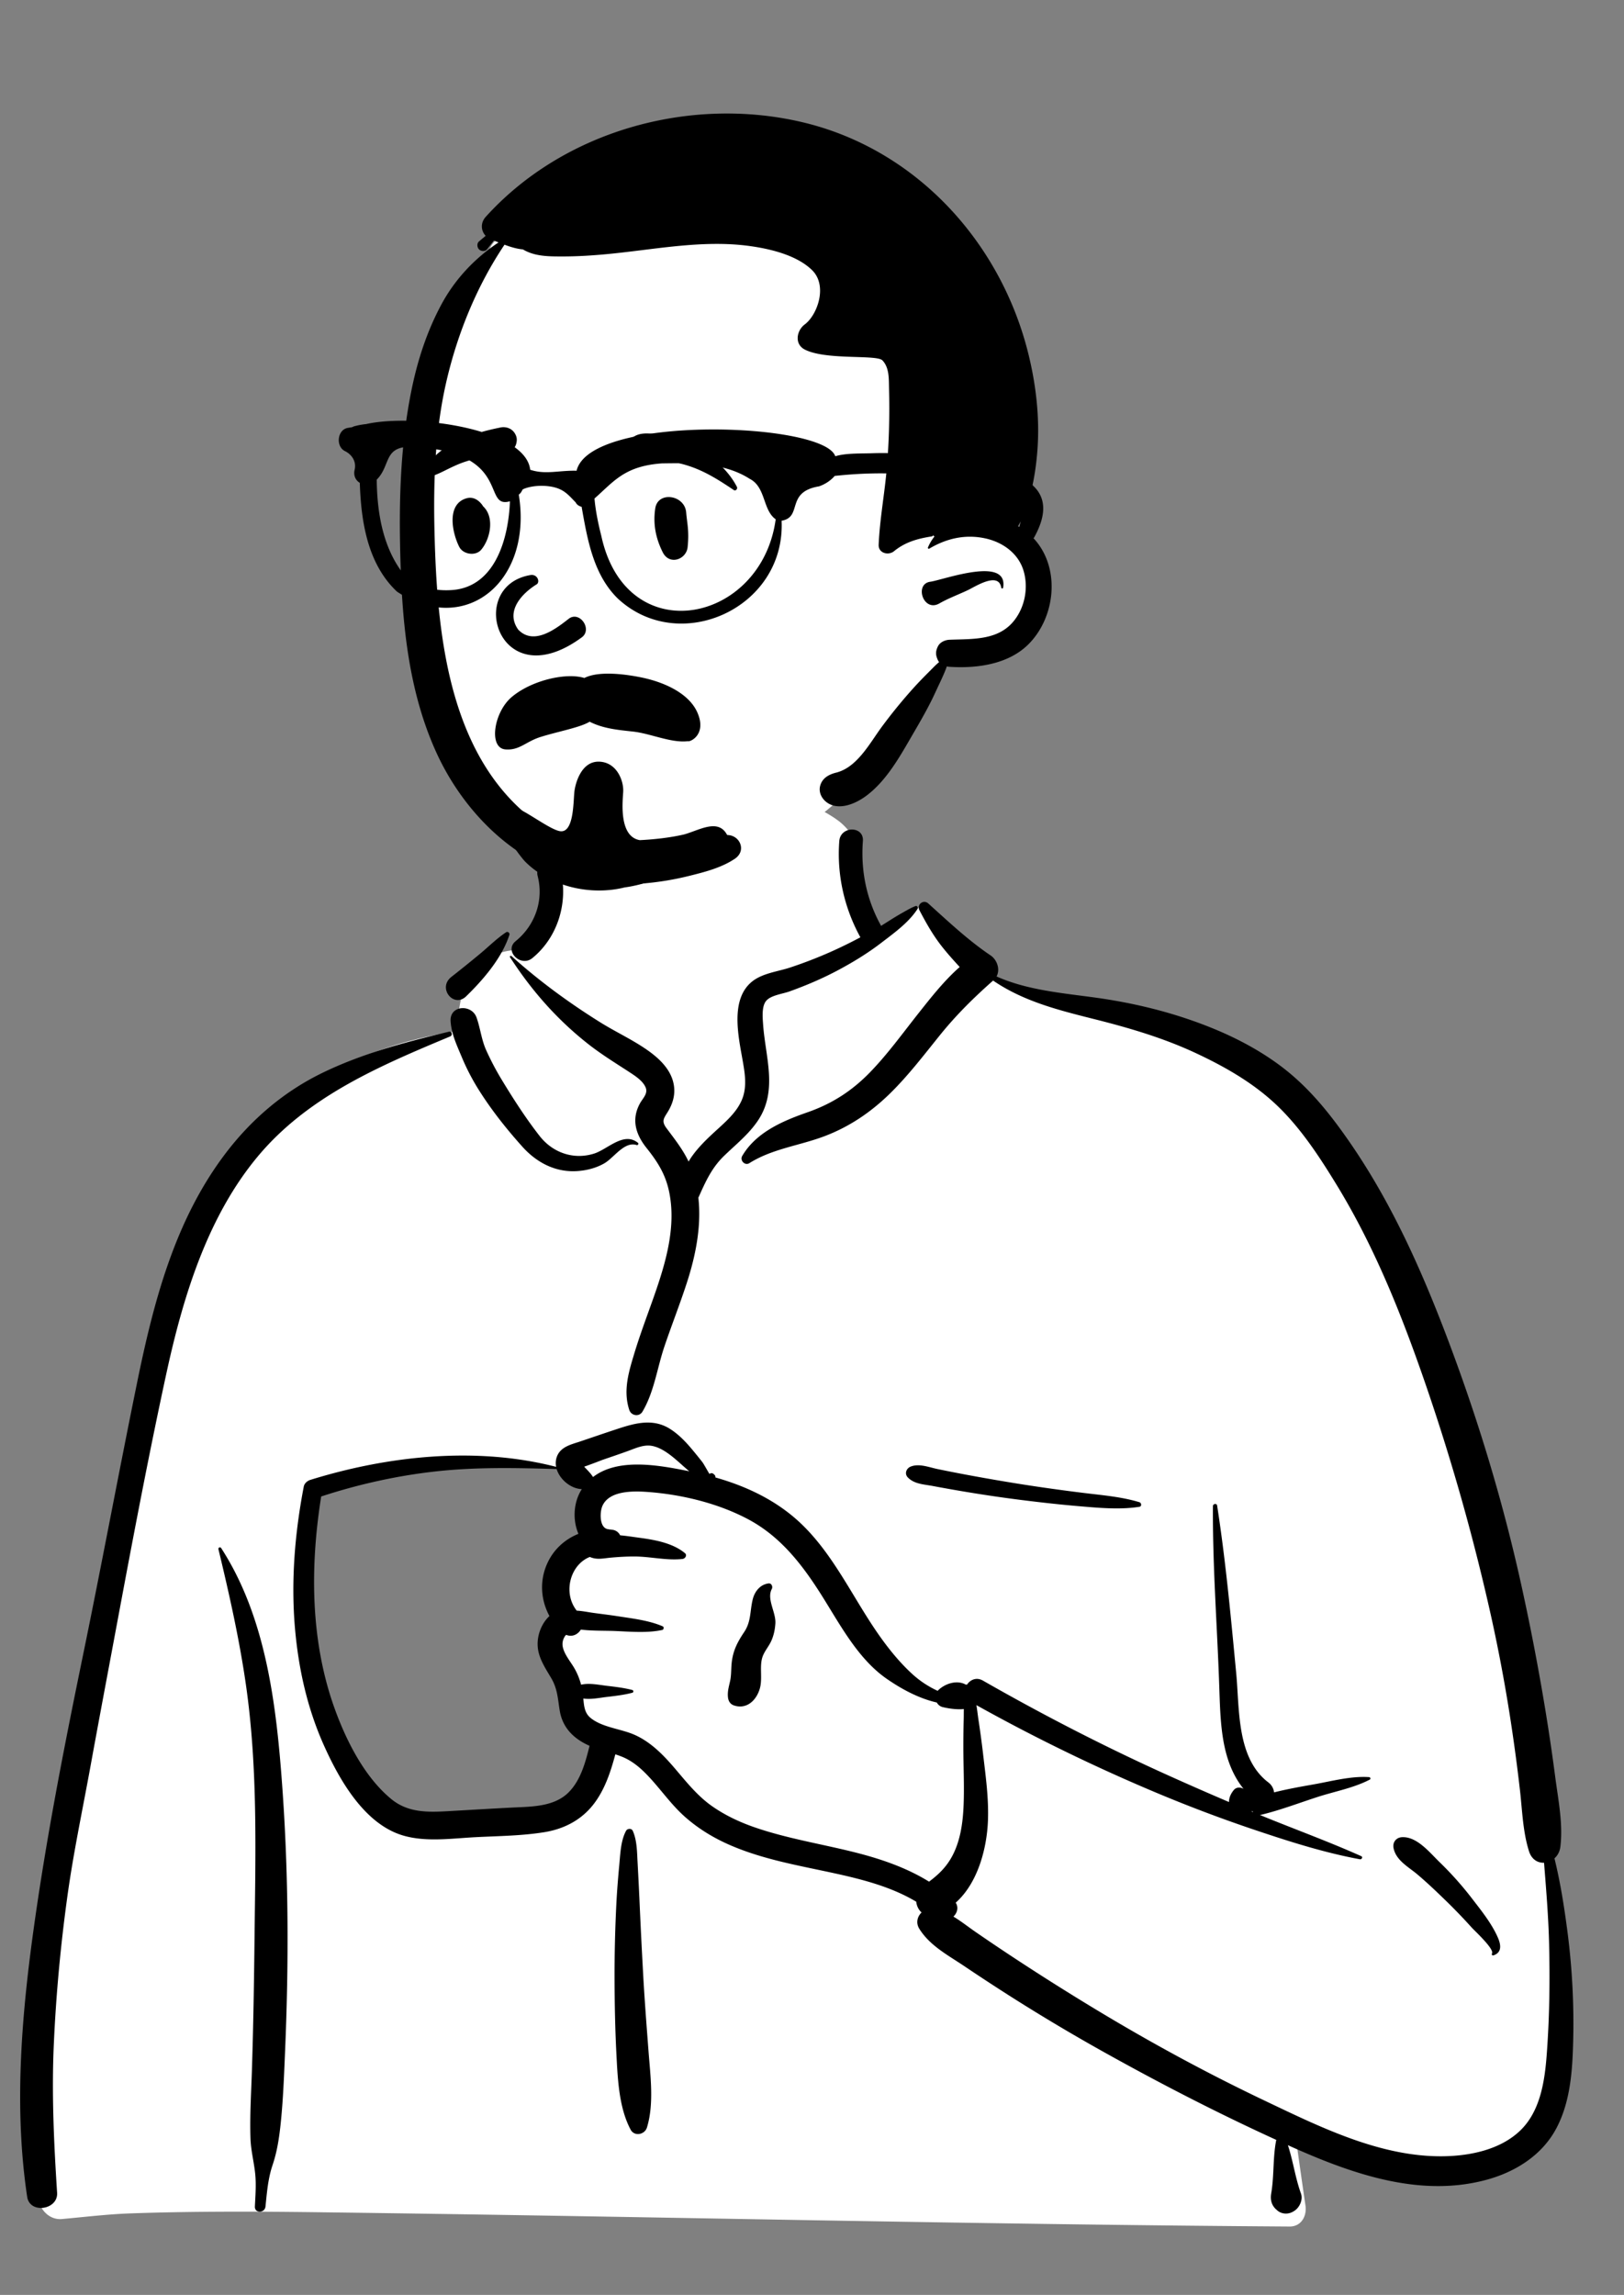
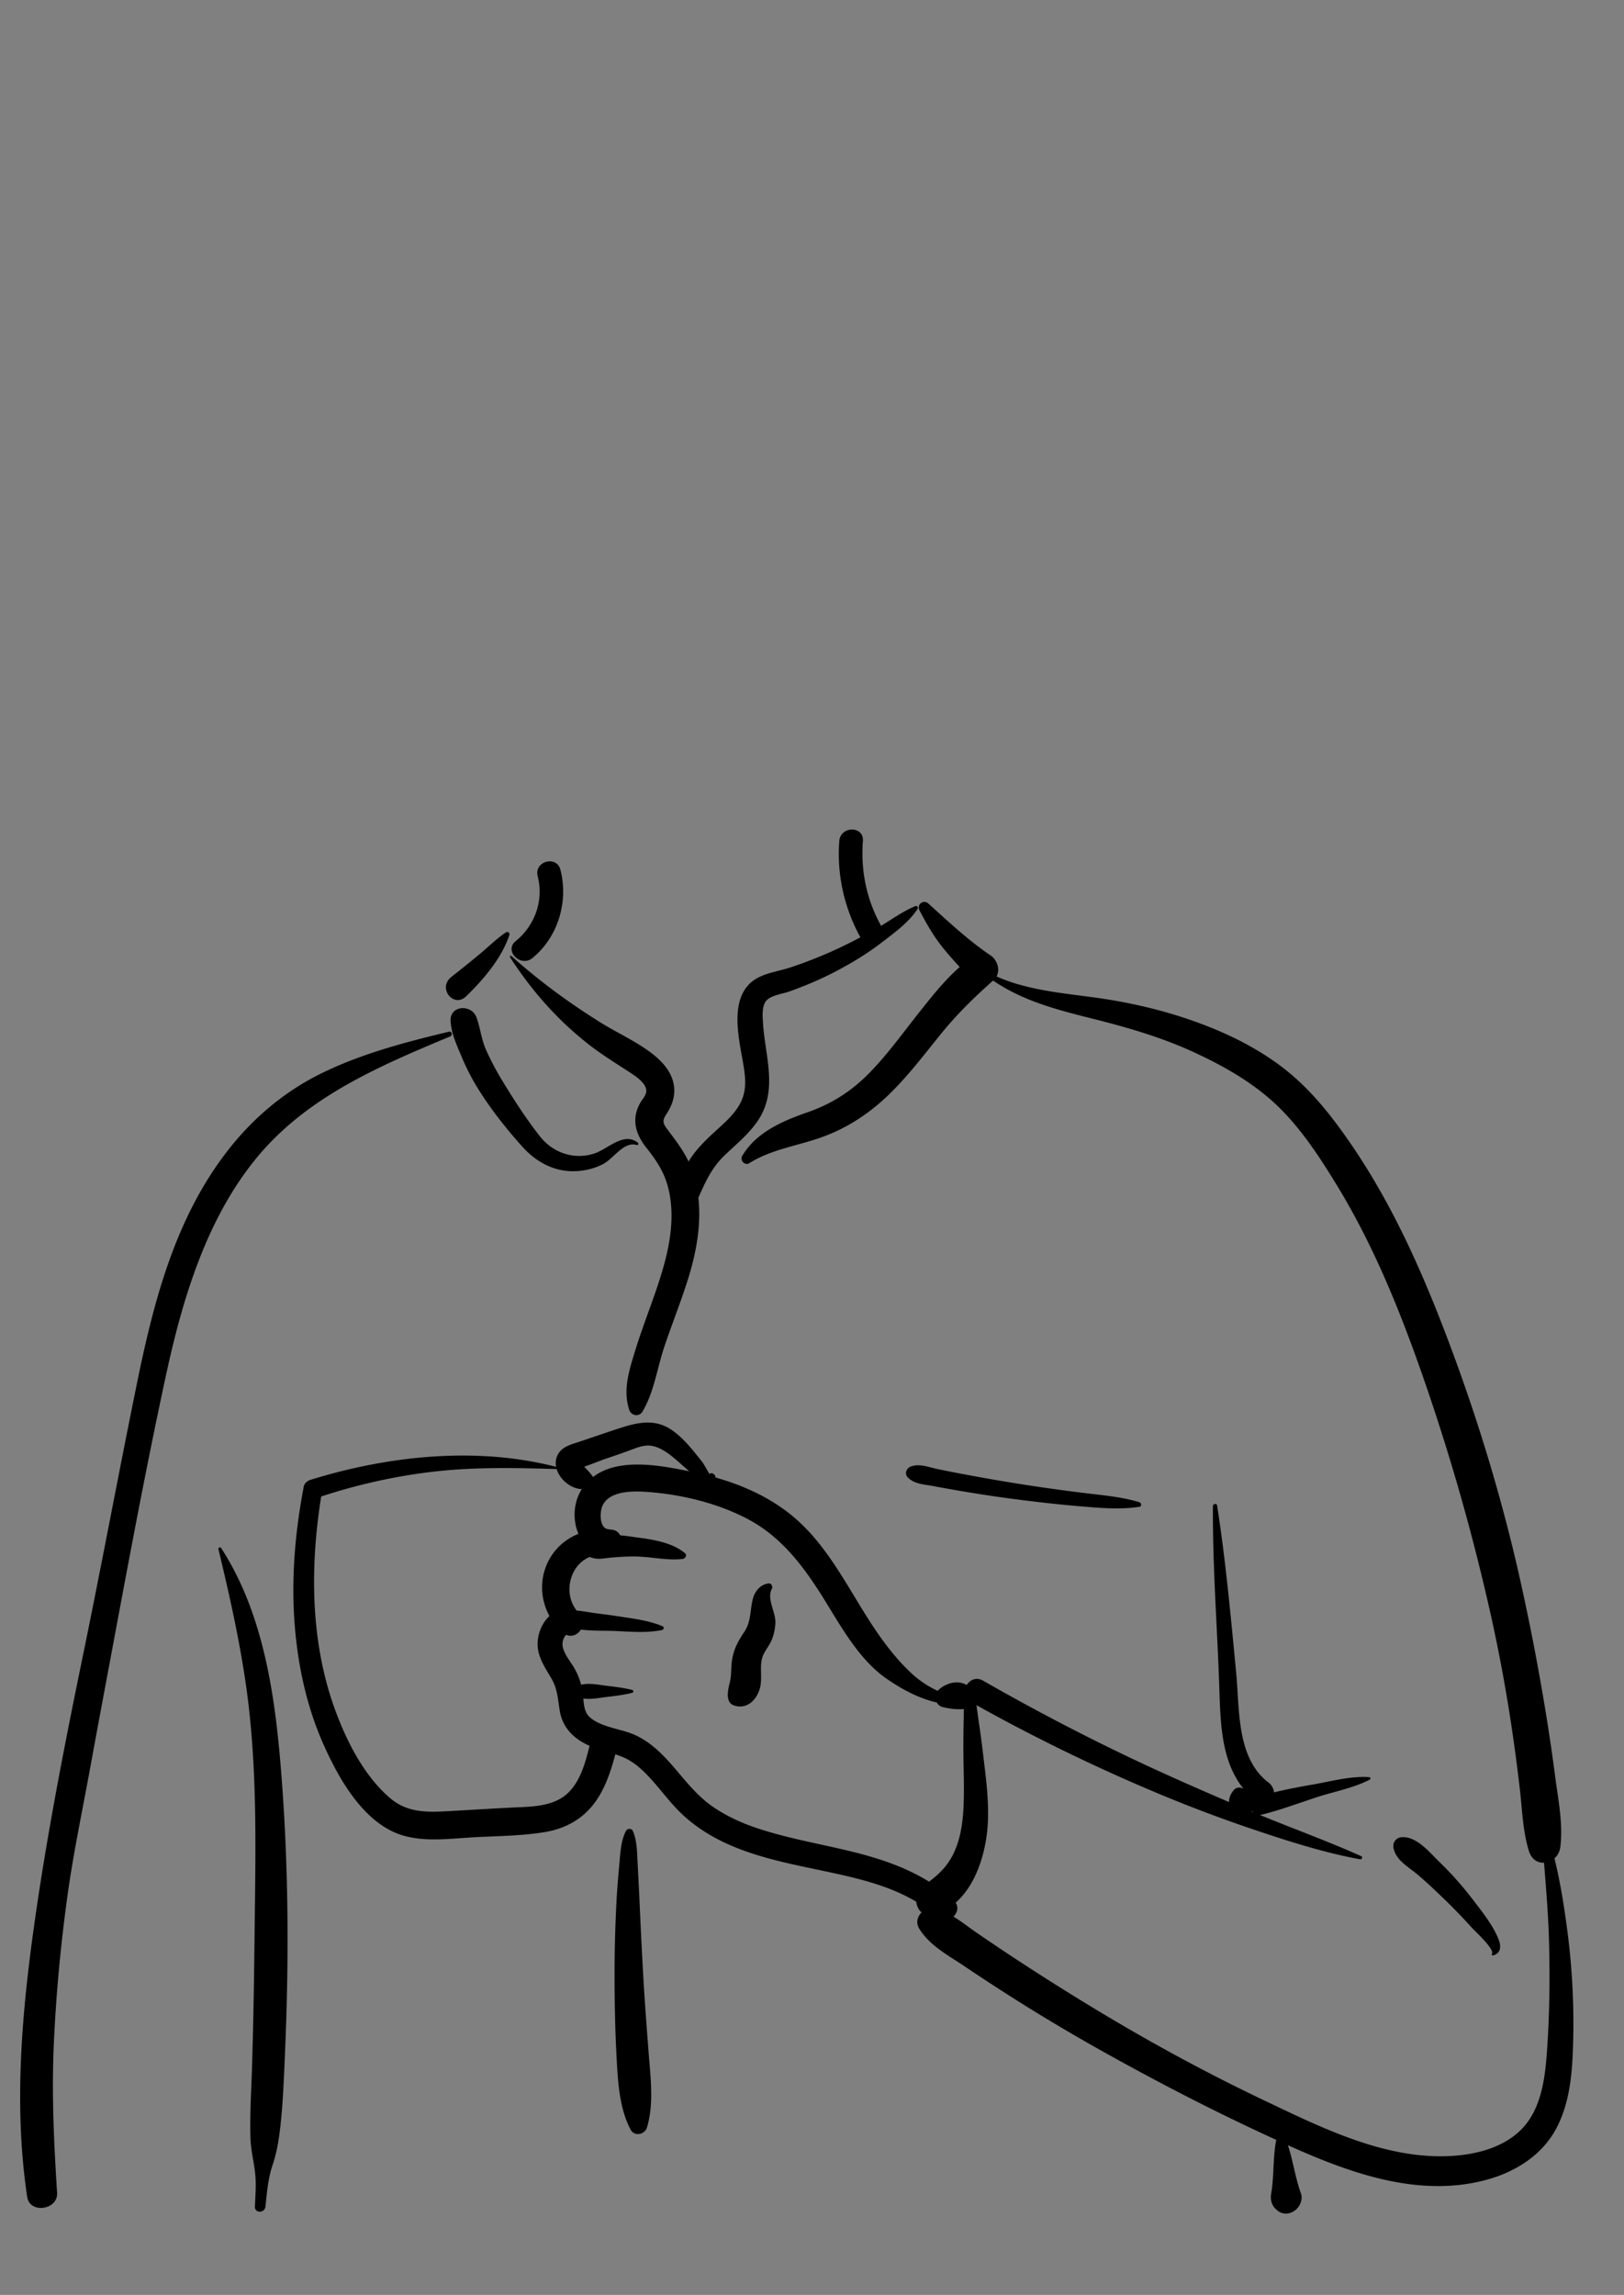
<svg xmlns="http://www.w3.org/2000/svg" width="213" height="301" fill="none">
  <rect width="100%" height="100%" fill="#808080" stroke="none" />
-   <path fill-rule="evenodd" clip-rule="evenodd" d="M110.145 107.792c-6.416-4.963-22.523-7.195-29.37-2.416-6.763 4.799-7.5 12.56-10.652 19.699-2.974-1.425-7.884.616-8.746 3.419-1.07 1.322-1.118 5.036-1.855 6.814-32.083 5.188-36.954 30.599-40.815 59.448C13.598 224.031 2 253.242 7.036 283.366a17.32 17.32 0 0 0-1.652 3.015c-1.146 1.981.33 4.784 2.642 4.676 2.991-.267 5.953-.631 8.96-.745 8.331-.294 16.671-.259 25.007-.152l1.137.016c42.008.531 84.015 1.578 126.026 1.855 1.524.003 2.27-1.386 2.066-2.756-.41-2.758-.79-5.517-1.187-8.276 9.937 2.666 20.5 3.337 30.409.28.693-.717-1.615-.328-1.981-.438 9.119-6.33 6.395-19.666 5.588-29.272-5.023-32.913-6.794-69.33-26.201-97.416-8.395-11.462-20.704-20.537-34.848-22.578l-.392-.055c-4.136-.56-8.745-.741-12.361-3.026-4.066-3.299-5.799-9.393-10.078-9.45-1.412-.019-3.334 1.797-5.402 3.03-.155-2.712-1.593-5.001-1.911-7.104l-.026-.179c-.331-2.452.123-4.657-2.687-6.999zm-68.95 87.834c9.017-6.363 32.307-3.166 32.84-2.81 1.175.785 1.68.854 2.315 1.873.627.084 1.253.172 1.88.262 1.255.417.324 1.986-1.126 1.426.873 3.822-1.695 6.54-2.717 10.318-.331 1.227-.012 3.434 0 4.687-.099 1.598-1.838 3.486-1.548 5.09 1.03 5.7 6.623 11.261 4.265 16.789-1.562 3.123-6.26 4.715-9.383 5.776-6.472 2.524-17.747-.095-21.507-5.776-2.006-3.03-4.33-10.673-5.525-13.044l-.265-3.761c-.654-9.349-1.235-19.413.772-20.83z" fill="#fff" />
  <path fill-rule="evenodd" clip-rule="evenodd" d="M121.742 118.493c-.622-.56-1.543.143-1.148.9.889 1.7 1.801 3.311 2.994 4.814.723.911 1.498 1.773 2.283 2.625-2.015 1.771-3.743 3.97-5.375 6.031-2.087 2.635-4.06 5.382-6.402 7.794-2.31 2.378-4.865 4.041-7.953 5.149l-.624.221c-3.103 1.106-6.42 2.601-8.168 5.585-.345.589.35 1.316.933.949 3.039-1.912 6.61-2.296 9.918-3.56 3.196-1.22 5.981-3.098 8.442-5.494 2.458-2.393 4.521-5.116 6.673-7.78 2.128-2.635 4.419-4.886 6.936-7.115 3.885 2.655 8.318 3.81 12.827 4.945l.492.123c4.514 1.136 9.004 2.454 13.239 4.432 3.734 1.742 7.406 3.824 10.447 6.66 3.229 3.01 5.742 6.855 8.041 10.615 5.145 8.411 8.762 17.626 11.946 26.954a282.103 282.103 0 0 1 8.318 29.611 212.088 212.088 0 0 1 2.82 15.388c.365 2.488.69 4.981.975 7.48.304 2.668.374 5.413 1.18 7.979.345 1.099 1.161 1.555 1.977 1.517l.166 2.106c.22 2.809.425 5.619.494 8.445.115 4.7.063 9.386-.27 14.075l-.047.64c-.261 3.423-.846 7.268-3.379 9.774-2.623 2.596-6.658 3.412-10.194 3.459-8.235.109-16.163-3.845-23.45-7.313-7.506-3.572-14.806-7.536-21.932-11.836a331.088 331.088 0 0 1-10.762-6.781 282.172 282.172 0 0 1-5.179-3.486c-.982-.677-1.912-1.419-2.912-2.019.49-.463.709-1.191.299-1.827 2.888-2.548 4.091-7.094 4.231-10.772.114-2.969-.316-5.93-.656-8.871a137.973 137.973 0 0 0-.602-4.44c-.087-.584-.153-1.208-.255-1.823a237.155 237.155 0 0 0 24.051 11.678 188.54 188.54 0 0 0 12.825 4.81l.878.293c4.105 1.365 8.308 2.655 12.552 3.435.227.042.411-.298.169-.407-4.136-1.854-8.415-3.417-12.612-5.125l-.69-.285c.079-.005.161-.016.247-.037 2.462-.603 4.904-1.533 7.319-2.317 2.241-.727 4.758-1.183 6.853-2.28.161-.085.071-.313-.086-.323-2.354-.166-4.91.531-7.218.941l-.867.154c-1.453.26-2.938.54-4.383.905a1.897 1.897 0 0 0-.708-1.276c-4.235-3.186-3.805-9.623-4.258-14.369l-.336-3.524c-.591-6.167-1.216-12.333-2.166-18.453-.05-.327-.548-.234-.55.075-.049 7.587.515 15.14.797 22.715l.044 1.243c.156 4.674.278 9.528 3.176 13.125-.405-.241-.953-.241-1.281.156-.403.488-.636 1.035-.629 1.573a421.452 421.452 0 0 1-7.82-3.428c-8.341-3.754-16.507-7.955-24.457-12.501-.856-.489-1.669-.105-2.092.54l-.061-.009a.323.323 0 0 0-.031-.002l-.061-.003h-.007c-1.119-.625-2.644-.18-3.604.732-.028.027-.052.057-.078.086a12.858 12.858 0 0 1-3.381-2.252c-2.108-1.941-3.894-4.342-5.451-6.749-2.867-4.433-5.302-9.363-9.175-13.013-3.147-2.965-7.048-4.811-11.14-5.97a.415.415 0 0 0-.112-.336c-.21-.219-.36-.295-.631-.162a.097.097 0 0 0-.044.041l-.4-.693c-.217-.376-.441-.755-.519-.855a63.992 63.992 0 0 0-1.428-1.761c-.823-.978-1.761-1.943-2.847-2.621-2.378-1.484-4.878-.644-7.323.167-1.478.49-2.95.996-4.424 1.494l-.153.051c-1.1.358-2.386.672-2.878 1.856a2.457 2.457 0 0 0-.134 1.426c-10.444-2.698-22.044-1.458-32.235 1.709-.391.121-.782.448-.864.878-1.168 6.084-1.688 12.323-1.16 18.51.456 5.342 1.62 10.576 3.816 15.466l.125.276c2.063 4.531 5.333 10.118 10.326 11.538 3.015.858 6.35.352 9.425.195 2.989-.153 6.044-.175 9.004-.652 2.636-.426 4.946-1.626 6.576-3.804 1.405-1.879 2.145-4.15 2.752-6.409.277.09.553.185.824.293 1.146.455 2.116 1.188 2.994 2.052 1.853 1.822 3.29 4.037 5.228 5.776 1.755 1.575 3.755 2.799 5.9 3.741 4.445 1.951 9.213 2.731 13.914 3.765l.328.072c3.539.789 7.152 1.758 10.276 3.63.061.551.308 1.07.704 1.41-.551.525-.784 1.358-.3 2.139 1.353 2.18 3.682 3.421 5.774 4.816l.136.091a279.449 279.449 0 0 0 6.225 4.074 251.792 251.792 0 0 0 12.999 7.706c7.082 3.931 14.317 7.639 21.683 11.003-.442 2.209-.281 4.488-.613 6.712l-.051.318c-.142.825.05 1.516.609 2.055l.06.055-.001-.007.052.049.018.015-.006-.005c.064.06.131.116.199.164l.086.056c.539.333 1.233.329 1.785.036l.063-.036.106-.061c.73-.427 1.233-1.483.93-2.321-.744-2.062-1.025-4.262-1.711-6.338l.545.248.718.318c7.765 3.411 16.391 6.284 24.852 3.958 3.738-1.028 7.232-3.202 9.103-6.746 1.84-3.487 2.1-7.536 2.198-11.414a93.341 93.341 0 0 0-.753-14.395c-.417-3.186-.922-6.432-1.7-9.585.4-.359.694-.873.772-1.511.367-3.011-.275-6.142-.669-9.138a269.087 269.087 0 0 0-1.289-8.755 306.501 306.501 0 0 0-3.408-17.551c-2.335-10.337-5.418-20.491-9.129-30.402l-.325-.864c-3.429-9.059-7.4-17.925-12.93-25.883-2.645-3.808-5.441-7.26-9.178-10.004-3.502-2.57-7.451-4.421-11.527-5.836-4.08-1.416-8.274-2.365-12.542-2.955-4.334-.599-8.909-.967-12.952-2.773.511-.931.072-2.189-.789-2.767-2.897-1.944-5.575-4.474-8.172-6.811zm-92.734 84.553c-.122-.187-.41-.069-.357.153 1.41 5.864 2.732 11.74 3.595 17.716 1.56 10.787 1.273 21.714 1.145 32.58l-.006.562c-.066 5.852-.157 11.706-.347 17.556-.096 2.957-.286 5.943-.183 8.901.056 1.605.477 3.123.627 4.709.13 1.386.014 2.794-.051 4.183-.044.923 1.297.883 1.388 0l.117-1.144c.151-1.446.339-2.884.805-4.269.562-1.665.83-3.3 1.026-5.049.298-2.679.43-5.386.545-8.084l.079-1.866c.48-11.276.464-22.605-.314-33.869l-.057-.804c-.77-10.648-2.107-22.152-8.012-31.275zM59.04 135.94c.368-.154.239-.719-.169-.621l-.74.18c-5.431 1.321-10.764 2.753-15.832 5.212-5.072 2.46-9.366 6.133-12.778 10.65-6.633 8.78-9.39 19.45-11.565 30.11-2.418 11.846-4.62 23.734-7.06 35.576l-.452 2.206c-2.257 11.029-4.388 22.064-5.958 33.224l-.113.81c-1.583 11.475-2.536 23.349-.808 34.854.342 2.277 4.07 1.71 3.925-.539-.421-6.502-.723-12.969-.432-19.485.292-6.518.894-13.007 1.79-19.467.755-5.437 1.88-10.806 2.876-16.2l.156-.852c.834-4.587 1.694-9.17 2.551-13.753l1.282-6.862c1.92-10.275 3.88-20.559 6.092-30.769l.132-.601c2.166-9.823 5.358-20.113 11.855-27.913 6.592-7.917 16.03-11.903 25.248-15.76zm23.954 104.192c-.159-.359-.713-.32-.884 0-.668 1.252-.742 2.85-.868 4.264l-.013.146c-.161 1.725-.303 3.456-.39 5.186a184.833 184.833 0 0 0-.234 9.854c.01 3.37.077 6.736.256 10.101l.048.902c.163 2.925.437 6.187 1.805 8.743.497.93 1.85.657 2.138-.283.943-3.078.459-6.727.217-9.879l-.188-2.46c-.186-2.46-.364-4.921-.505-7.384a859.602 859.602 0 0 1-.505-10.112 508.75 508.75 0 0 0-.16-3.286l-.087-1.642c-.075-1.373-.069-2.88-.63-4.15zm106.079 4.362-.418-.41c-1.282-1.275-2.902-3.238-4.798-3.116-.756.048-1.237.686-1.08 1.441.334 1.615 1.956 2.453 3.123 3.439 1.279 1.08 2.484 2.234 3.687 3.399a72.81 72.81 0 0 1 3.095 3.192l.374.412c.359.398 2.916 2.748 2.64 3.357l-.016.027c-.076.117.052.278.179.237 1.104-.355 1.035-1.316.618-2.29-.802-1.872-2.206-3.603-3.433-5.201a43.656 43.656 0 0 0-3.971-4.487zm-110.08-46.935c.854-2.05 4-2.007 5.785-1.885 4.496.309 9.36 1.465 13.362 3.6 4.147 2.213 6.941 5.76 9.441 9.682l.117.184c2.437 3.848 4.783 8.403 8.599 11.049 1.943 1.348 4.212 2.578 6.57 3.111.162.289.424.518.768.602l.16.037c.671.15 1.715.317 2.616.217-.006.448-.002.893-.013 1.317a139.064 139.064 0 0 0-.045 3.654c-.001 2.549.134 5.104.03 7.653-.093 2.254-.407 4.61-1.472 6.626-.782 1.478-1.813 2.457-3.059 3.391-3.063-1.897-6.526-3.053-10.042-3.922-4.251-1.051-8.604-1.753-12.76-3.178-1.999-.686-3.922-1.584-5.663-2.804-1.849-1.295-3.261-3.047-4.714-4.761l-.227-.266c-1.483-1.728-3.1-3.381-5.196-4.318-1.805-.807-4.183-.95-5.76-2.199-.826-.653-.895-1.601-.982-2.571 1.01.146 2.08-.089 3.088-.209l.522-.062c.952-.115 1.882-.241 2.82-.488.174-.045.174-.312 0-.358-1.108-.29-2.206-.414-3.342-.549l-.267-.034c-1.028-.137-2.108-.344-3.116-.114a8.723 8.723 0 0 0-.809-2.035c-.514-.939-1.487-2.004-1.619-3.101a1.82 1.82 0 0 1 .188-1.004l.052-.099a.824.824 0 0 1 .25-.306c.013.014.039.031.095.049.776.248 1.453-.138 1.812-.732 1.525.192 3.19.127 4.62.191l1.445.071c1.545.072 3.16.104 4.612-.213.202-.044.264-.387.06-.475-1.784-.776-3.949-1.023-5.86-1.321-1.067-.167-2.142-.293-3.212-.44-.713-.098-1.47-.259-2.207-.298-1.852-2.341-.854-6.035 1.722-7.043.939.419 1.783.176 2.808.086 1.023-.089 2.05-.15 3.077-.145 2.06.009 4.242.559 6.28.322.332-.038.64-.487.31-.76-1.56-1.294-3.797-1.716-5.779-1.992l-.41-.056c-.665-.088-1.472-.218-2.31-.294-.19-.376-.53-.66-1.04-.73-.152-.021-.305-.034-.457-.047l.002-.015c-1.245-.061-1.191-2.198-.85-3.018zm85.266 39.983c.022.034.046.067.072.099l.039.046-.204-.084.093-.061zm-107-44.564c5.243-.572 10.493-.452 15.75-.298.421 1.397 1.885 2.588 3.303 2.633-1.11 1.718-1.225 4.042-.446 5.864-1.654.669-3.079 1.87-3.944 3.581-1.2 2.372-1.042 5.012.143 7.204-1.012.93-1.609 2.441-1.549 3.866.067 1.588.999 2.945 1.773 4.259.836 1.423.864 2.675 1.122 4.267.376 2.331 1.923 3.745 3.914 4.628l-.106.423c-.513 2.03-1.152 4.172-2.619 5.657-1.887 1.909-4.815 1.891-7.309 2.012l-.12.006c-2.284.116-4.566.252-6.848.384l-1.712.097c-2.629.147-5.153.165-7.298-1.601-3.503-2.881-5.904-7.649-7.424-11.871-3.19-8.86-3.228-18.584-1.764-27.811 4.911-1.608 10.006-2.74 15.135-3.3zm43.596 14.7-.038.002c-1.08.126-1.821 1.014-2.085 2.067-.384 1.531-.196 2.915-1.118 4.297-.95 1.421-1.534 2.559-1.672 4.315-.056.722-.03 1.443-.189 2.15l-.114.495c-.122.528-.222 1.037-.161 1.604.055.518.303.921.814 1.086 1.664.541 2.949-.705 3.379-2.28.371-1.361-.125-2.983.399-4.261.291-.708.826-1.301 1.128-2.014.3-.707.451-1.445.499-2.214.091-1.453-1.174-3.199-.468-4.516.15-.281-.02-.74-.374-.731zm22.106-14.998c-1.127-.232-2.406-.765-3.517-.322-.571.228-.853.935-.371 1.427.838.854 2.056.901 3.185 1.102l.099.019c1.335.251 2.672.488 4.01.714 2.519.424 5.044.798 7.577 1.117 2.602.327 5.212.618 7.825.837l1.012.085c2.207.179 4.504.314 6.669-.029.315-.05.264-.516 0-.597-2.372-.73-4.975-.925-7.428-1.234a247.45 247.45 0 0 1-7.808-1.088 264.804 264.804 0 0 1-7.761-1.341c-1.166-.22-2.33-.45-3.492-.69zm-40.663-2.342c.989-.356 2.077-.883 3.148-.706 1.848.304 3.493 2.133 4.956 3.337l-.735-.145c-3.758-.734-8.734-1.524-11.889.903-.008-.014-.014-.028-.023-.042-.255-.392-.55-.699-.872-1.035l-.09-.091-.174-.188.398-.14c.85-.305 1.86-.7 2.019-.758l.01-.004c1.086-.373 2.172-.742 3.252-1.131zm30.877-80.026c.154-2.021-2.941-2.004-3.095 0-.334 4.375.635 8.709 2.721 12.545.015.028.032.053.048.079a60 60 0 0 1-3.973 1.943 57.92 57.92 0 0 1-5.273 2.031c-1.618.529-3.612.738-4.973 1.839-2.87 2.321-1.792 7.139-1.24 10.262l.086.493c.275 1.607.474 3.255-.193 4.798-.712 1.647-2.152 2.869-3.437 4.048l-.26.239c-1.138 1.053-2.438 2.333-3.273 3.761-.762-1.6-1.8-2.909-2.899-4.381-.784-1.051-.226-1.398.337-2.424.542-.988.807-2.041.637-3.169-.313-2.081-1.95-3.585-3.58-4.715-1.925-1.334-4.074-2.322-6.064-3.563-4.09-2.549-8.072-5.463-11.66-8.7-.099-.09-.27.028-.191.15 2.834 4.38 6.158 8.164 10.242 11.377 1.656 1.302 3.396 2.383 5.147 3.518l.504.329c.703.462 1.58 1.081 1.898 1.869.32.792-.362 1.391-.73 2.047-1.166 2.085-.603 4.03.78 5.797l.064.082c1.374 1.72 2.415 3.319 2.913 5.517 1.07 4.72-.42 9.637-1.98 14.068l-.062.175c-.844 2.389-1.741 4.76-2.474 7.187l-.202.67c-.664 2.233-1.208 4.436-.463 6.731.253.781 1.302.966 1.737.231 1.536-2.592 1.918-5.71 2.881-8.559.938-2.777 2.016-5.503 2.922-8.291 1.167-3.59 1.948-7.454 1.524-11.219.013-.022.026-.043.037-.066l.297-.66c.81-1.788 1.592-3.349 3.065-4.774 1.537-1.486 3.205-2.802 4.414-4.601 2.626-3.908 1.002-8.256.685-12.529l-.037-.524c-.057-.887-.089-2.093.482-2.707.641-.691 2.146-.868 2.997-1.174 2.201-.791 4.369-1.713 6.434-2.82 1.966-1.053 3.871-2.217 5.644-3.581l.898-.686c1.418-1.087 2.889-2.274 3.839-3.754.11-.17-.077-.445-.275-.363-1.587.654-3.036 1.694-4.521 2.599a1.944 1.944 0 0 0-.08-.167c-1.836-3.376-2.592-7.117-2.298-10.958zm-50.677 23.135c-.632-1.761-3.513-1.625-3.398.467.088 1.607.76 3.058 1.374 4.518l.066.156a29.172 29.172 0 0 0 2.243 4.342c1.674 2.664 3.636 5.137 5.73 7.47 1.9 2.116 4.393 3.409 7.266 3.194 1.21-.09 2.432-.403 3.493-1.017 1.26-.73 2.628-2.921 4.235-2.391.155.052.3-.18.166-.289-1.856-1.518-3.962.835-5.738 1.403-2.677.854-5.424-.091-7.147-2.289-1.798-2.296-3.454-4.866-4.966-7.365a35.8 35.8 0 0 1-2.073-3.943c-.61-1.37-.75-2.859-1.25-4.256zm4.315-10.838c.078-.243-.22-.474-.43-.335-1.219.806-2.275 1.872-3.4 2.806a168.257 168.257 0 0 1-3.781 3.05c-1.86 1.457.297 4.14 1.935 2.548 2.242-2.177 4.696-5.025 5.676-8.069zm6.694-8.523c-.496-1.94-3.425-1.14-2.998.778l.014.058c.808 3.168-.343 6.393-2.802 8.446l-.09.075c-1.555 1.264.648 3.475 2.188 2.223 3.362-2.734 4.76-7.377 3.688-11.58z" fill="#000" />
-   <path fill-rule="evenodd" clip-rule="evenodd" d="M58.175 50.38c-2.519-1.808 1.237-7.76 2.513-9.532l3.33-6.931c-.135-1.895 1.716-3.58 3.544-3.004 1.59-1.141 4.255-.595 5.063 1.191 17.588-7.66 48.02-4.473 49.594 19.164 3.402 6.73 6.774 13.518 9.793 20.43 4.188.224 6.218 5.312 3.725 8.6-.332 5.34-3.717 5.763-8.237 5.525-1.814.478-3.696.737-5.057 2.139-1.034 1.057-1.737 2.397-2.416 3.698-3.131 6-7.11 11.191-12.503 15.342-8.386 6.277-19.739 10.783-30.197 7.728-22.482-8.829-26.898-44.114-19.152-64.35z" fill="#fff" />
-   <path fill-rule="evenodd" clip-rule="evenodd" d="M105.095 15.995c-14.689-3.411-31.19 1.167-41.385 12.446-.717.793-.64 1.824-.009 2.493-.294.239-.582.485-.874.73-.306.26-.261.78 0 1.043.259.259.797.312 1.043 0l.363-.458c.181-.229.36-.458.533-.693.21.077.416.16.622.239-3.115 2.07-5.711 4.82-7.491 8.129-1.926 3.58-3.155 7.4-3.954 11.377-1.425 7.092-1.631 14.367-1.44 21.579l.01.386c.246 8.694 1.093 17.531 4.76 25.525 2.94 6.407 8.164 12.298 14.715 15.103a25.63 25.63 0 0 0 11.925 2.014c2.161-.15 4.315-.491 6.418-1.011l.505-.126c1.916-.48 3.903-1.036 5.539-2.132 1.678-1.127.547-3.365-1.304-3.093-2.23.33-4.352 1.26-6.564 1.742-2.163.474-4.352.722-6.568.658-3.92-.111-7.492-1.315-10.733-3.502-12.39-8.366-13.896-25.187-14.22-38.78-.156-6.641.087-13.369 1.615-19.858 1.468-6.238 3.993-12.381 7.569-17.71.788.295 1.576.54 2.415.618 1.496.899 3.274.922 5.004.923h.24c1.8-.002 3.6-.109 5.391-.27 6.338-.563 12.86-1.988 19.231-1.08l.26.037c2.624.395 5.875 1.223 7.801 3.11 2.081 2.037.686 5.891-.961 7.116-1.065.792-1.397 2.577 0 3.296 2.759 1.423 9.435.633 10.186 1.421.901.942.838 2.378.864 3.6l.001.082c.093 3.48.007 6.949-.287 10.42-.284 3.356-.928 6.72-1.072 10.084-.048 1.11 1.291 1.446 2.024.837.144-.12.292-.233.44-.334 1.331-.944 2.843-1.342 4.465-1.594a.323.323 0 0 0 .2-.113l.02-.025.172.142a6.114 6.114 0 0 0-.852 1.424c-.047.106.053.24.17.17 2.245-1.335 4.689-1.902 7.273-1.361 2.324.484 4.427 1.959 5.109 4.319.627 2.171.166 4.675-1.24 6.462-2.078 2.648-5.454 2.408-8.483 2.53-.593.025-1.255.312-1.532.879-.325.669-.303 1.125 0 1.791.042.095.098.181.162.259a10.6 10.6 0 0 0-.736.681l-.79.796a62.23 62.23 0 0 0-1.598 1.662 67.526 67.526 0 0 0-4.303 5.231l-.125.169c-1.579 2.16-3.217 5.28-5.955 5.961-.938.235-1.81.698-2.089 1.714-.279 1.016.378 2.001 1.261 2.426 1.532.737 3.476-.139 4.74-1.069 2.726-2.008 4.507-5.284 6.182-8.168l.458-.788c.862-1.488 1.705-2.994 2.424-4.557.409-.892.85-1.778 1.23-2.683.111-.264.222-.531.308-.806.122.026.246.044.363.05 3.655.24 7.864-.34 10.505-3.114 3.641-3.823 4.069-10.66-.069-14.308a7.972 7.972 0 0 0-1.459-1.014c.74-1.25 1.229-2.7 1.59-4.062.527-1.988.821-4.014.967-6.064.295-4.181-.195-8.439-1.2-12.501-3.644-14.724-14.832-26.929-29.78-30.4zm26.471 61.099c.723-4.195-7.671-1.093-9.502-.8l-.053.007c-2.1.292-.93 3.974 1.137 2.877l.063-.034c1.117-.64 2.347-1.1 3.52-1.643l.25-.117c.932-.447 4.011-2.455 4.345-.29.018.12.22.117.24 0z" fill="#000" />
-   <path fill-rule="evenodd" clip-rule="evenodd" d="M70.405 76.63c-1.684 1.024-4.25 3.411-2.438 5.949 2.133 2.238 5.203-.328 6.716-1.488 1.403-.9 2.98 1.413 1.677 2.463-10.933 8.095-15.37-6.656-6.806-8.127.942-.162 1.293.887.851 1.204zm19.593-9.415c-.186-2.31-3.704-2.834-4.054-.549-.313 2.047.056 3.928.978 5.771.88 1.761 3.096.94 3.263-.664.225-2.15-.072-3.122-.187-4.558zM63.22 66.192c-.49-.642-1.198-1.08-2.046-.833-2.65.775-1.87 4.538-.939 6.37.506.994 2.14 1.246 2.88.37 1.204-1.428 1.78-4.28.25-5.687a1.948 1.948 0 0 0-.145-.22zM86.96 57.11l-.419-.074c-1.295-.224-2.905-.44-3.822.602-.486.552-.653 1.579 0 2.107 1.15.93 2.42.57 3.797.649a15.1 15.1 0 0 1 3.318.565c2.398.685 4.352 1.936 6.4 3.31.268.18.543-.163.414-.415-1.182-2.315-3.473-4.217-5.768-5.377-1.225-.619-2.565-1.132-3.92-1.367zM65.638 56.07l-.32.066c-3.488.729-8.02 2.185-9.67 5.61-.063.485.003.589.057.656l.018.023c.045.058.08.138.29.203.058-.013.117-.028.177-.044.757-.198 1.356-.471 1.936-.755l.628-.31c.73-.357 1.465-.702 2.245-.956a26.437 26.437 0 0 1 5.114-1.13c.377-.044.74-.171 1.026-.389a1.54 1.54 0 0 0 .574-.874c.123-.492.087-.865-.177-1.31a1.66 1.66 0 0 0-.81-.698 1.9 1.9 0 0 0-1.088-.092z" fill="#000" />
-   <path fill-rule="evenodd" clip-rule="evenodd" d="M52.67 74.956c1.491 2.002 4.255 2.64 6.803 2.42 5.498-.53 7.228-6.772 7.408-11.625-3.686 1.037.312-6.307-12.29-7.114-4.441-.37-3.217 2.312-5.179 4.272.04 4.114.725 8.584 3.259 12.047m26.183-4.727c3.245 15.199 21.017 11.583 22.884-2.117-1.724-1.217-1.27-4.221-3.411-5.31-3.395-2.168-7.638-2.075-11.492-2.024-4.927.338-6.33 2.379-8.862 4.606.122 1.487.473 3.25.88 4.845M45.632 56.12c.182-.03.364-.058.547-.085.142-.081.31-.143.504-.18a8.606 8.606 0 0 1 1.324-.23c6.317-1.422 20.93.597 21.532 5.987 2.012.671 3.752.07 6.084.13 1.774-7.418 32.454-6.37 33.93-1.899l.016-.005c1.418-.438 3.508-.332 5.131-.402a44.56 44.56 0 0 1 10.323.967c6.349 1.009 15.012 2.19 10.597 10.117l-.002.004h-.001c-.761.78-2.052.152-2.1-.904 1.484-3.756-1.868-4.207-4.448-5.286-6.418-2.306-12.953-2.625-19.592-1.912-.499.588-1.257 1.1-2.058 1.369-4.438.737-2.099 4.029-4.905 4.508.516 11.477-13.418 17.741-21.492 10.197-3.223-3.152-3.992-7.82-4.739-12.029-.395-.088-.646-.304-.793-.59-.95-.95-1.548-1.826-3.427-2.086-1.88-.26-3.326.262-3.522.422-.049.1-.102.2-.164.299a1.135 1.135 0 0 1-.335.36C69.897 76.3 61.025 83.527 52.068 77.6c-3.892-3.661-4.715-9.266-4.877-14.269-.528-.318-.862-.935-.68-1.71.253-1.07-.338-1.996-1.278-2.46-1.221-.605-1.005-2.81.398-3.041M76.643 88.925c2.054-1.041 5.857-.386 7.24-.12 3.212.62 6.484 2.125 7.59 4.665 1.245 2.863-.935 3.88-1.269 3.746-2.193.255-4.876-1.012-7.198-1.265-1.885-.208-3.871-.374-5.67-1.291-1.249.763-4.123 1.275-6.43 1.998-1.963.615-2.773 1.793-4.627 1.634-2.221-.19-1.528-4.884.848-6.88 2.6-2.185 7.12-3.228 9.516-2.487zm-3.252 20.083c1.855.365 1.796-3.669 1.937-5.101.11-1.119.886-4.028 3.188-4.008 2.301.02 3.273 2.383 3.224 3.882-.031.973-.7 5.921 2.173 6.413 1.813-.089 3.906-.307 5.797-.745 2.222-.611 5.06-2.526 5.99.95.335 1.251-9.383 5.453-13.756 5.992-4.409 1.104-9.678-.049-13.001-3.315-.756-.743-2.932-3.871-3.112-4.654-.38-1.643.276-2.742 2.35-2.25 1.482.708 4.017 2.601 5.21 2.836z" fill="#000" />
</svg>